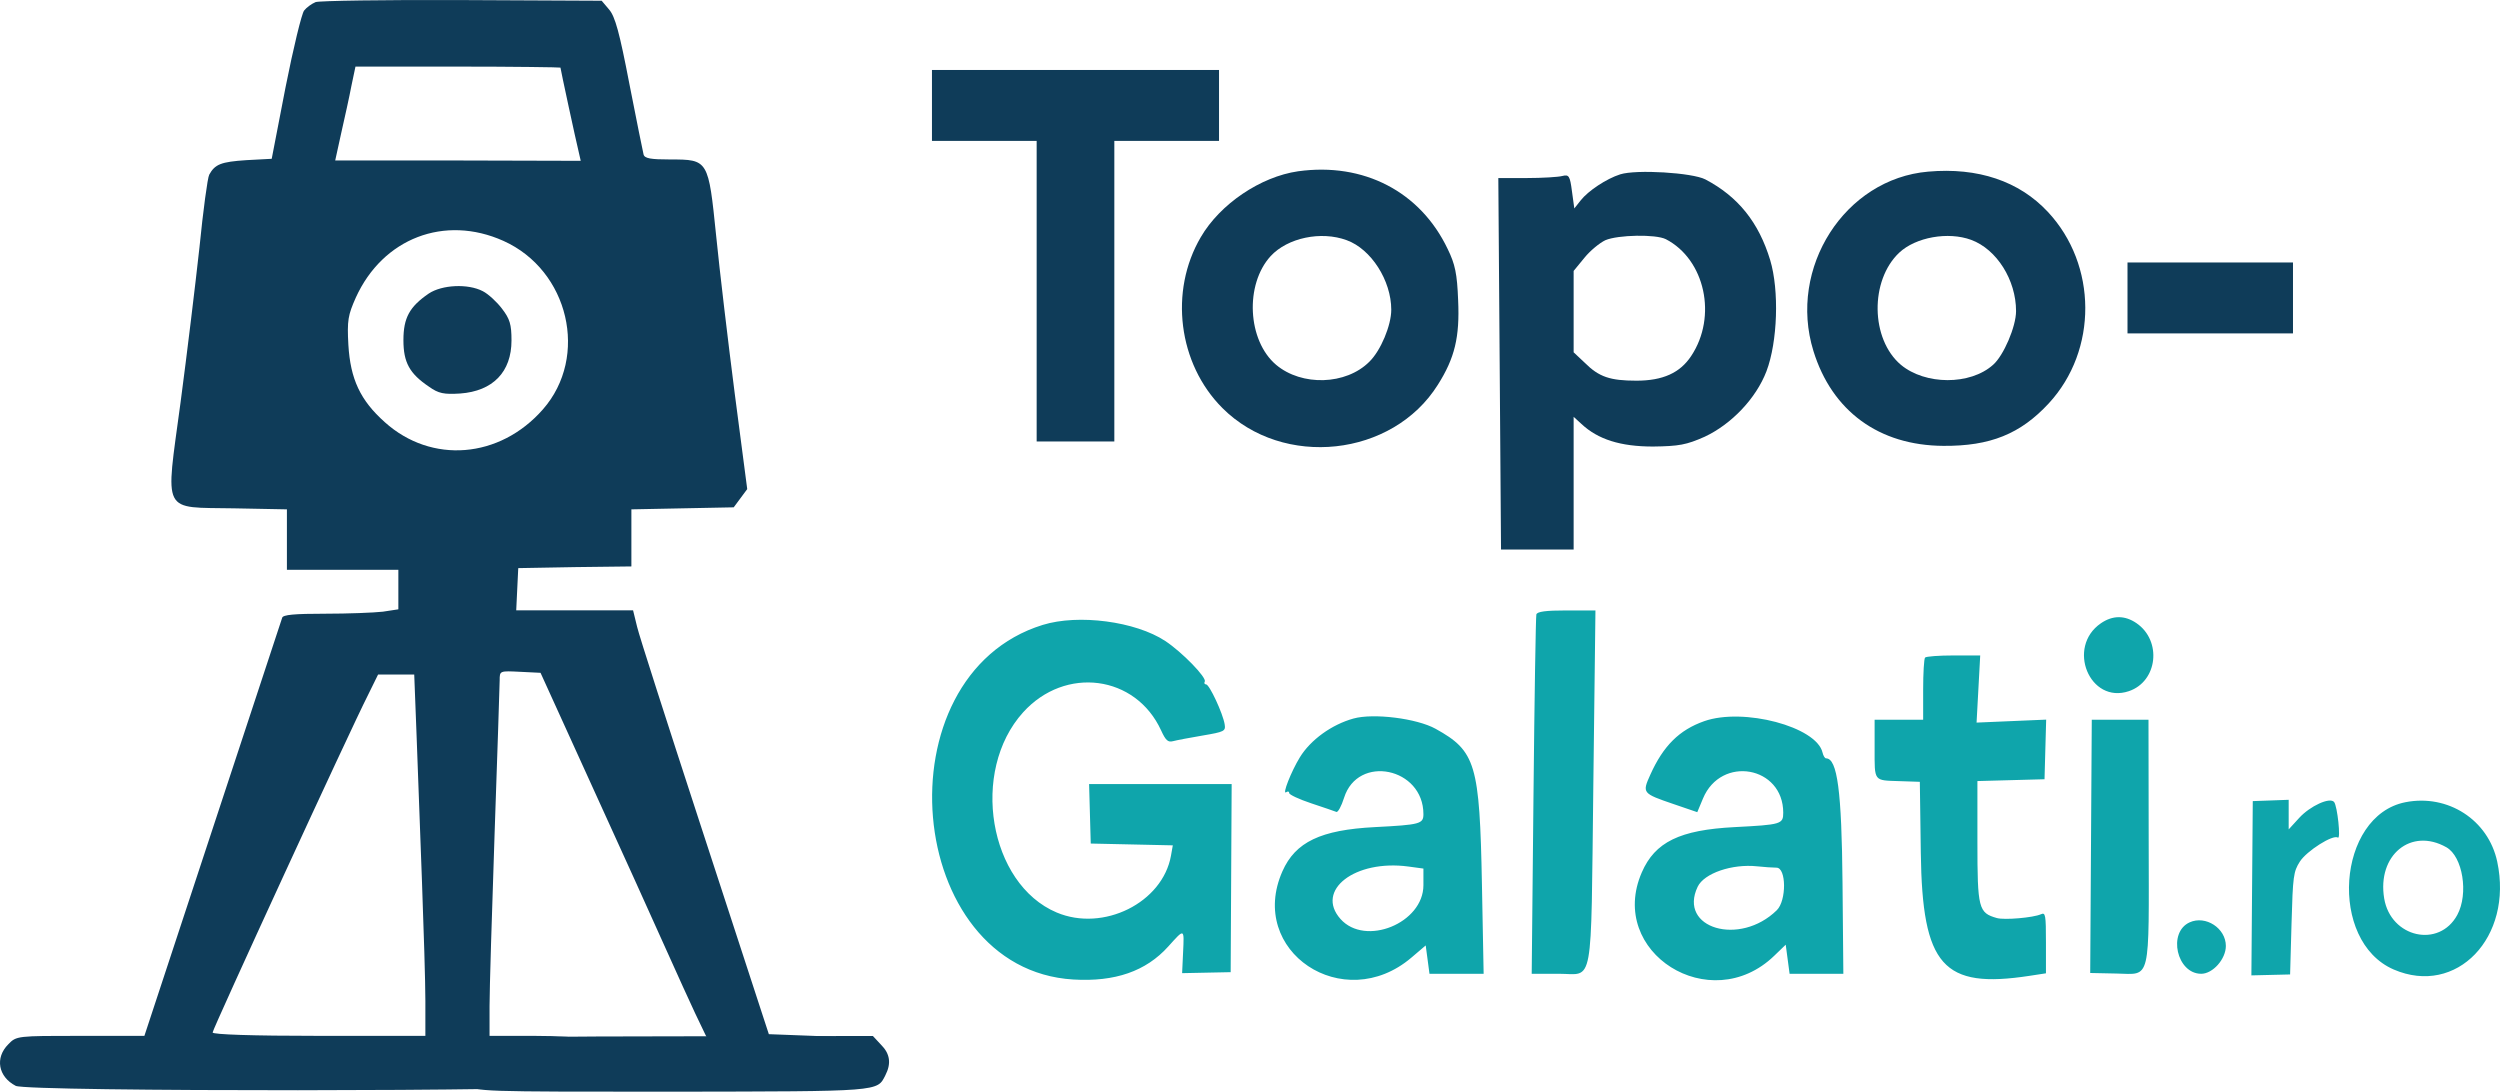
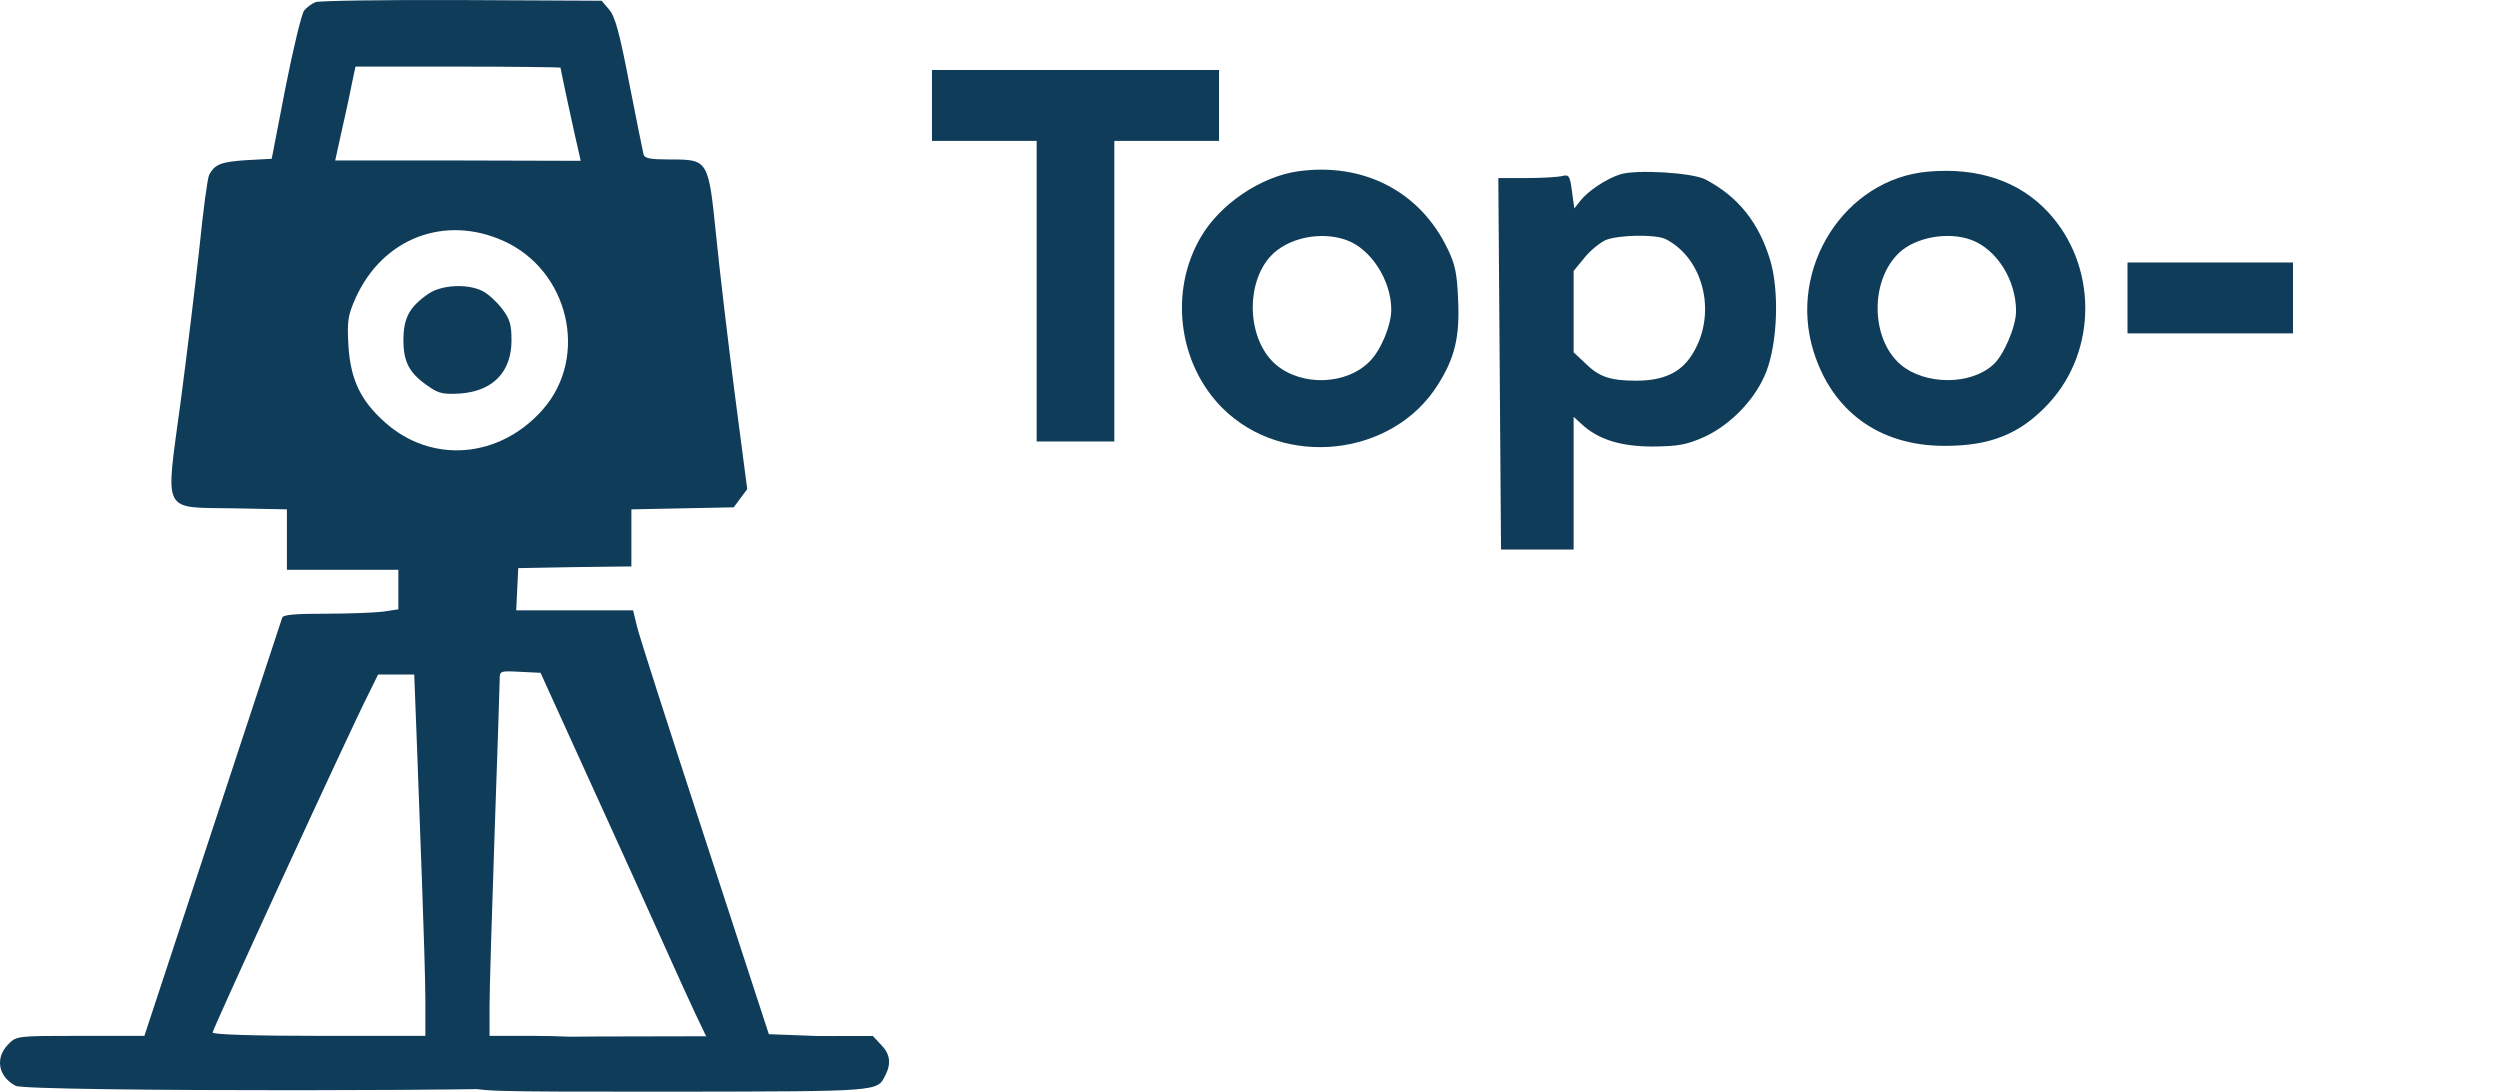
<svg xmlns="http://www.w3.org/2000/svg" width="987" height="431" viewBox="0 0 987 431" fill="none">
-   <path fill-rule="evenodd" clip-rule="evenodd" d="M606.555 242.586C606.316 243.46 605.805 275.734 605.418 314.309L604.717 384.449H615.5C629.359 384.449 628.049 391.651 629.047 309.867L629.884 241H618.438C610.267 241 606.867 241.455 606.555 242.586ZM829.429 246.073C815.7 255.497 825.014 278.087 840.478 272.871C851.832 269.043 853.627 252.992 843.482 246.027C838.87 242.862 834.085 242.878 829.429 246.073ZM411.674 246.713C346.9 266.764 356.883 382.682 423.732 386.711C440.195 387.702 452.415 383.458 461.212 373.693C467.723 366.465 467.53 366.39 467.079 376.071L466.701 384.202L476.283 384.007L485.868 383.812L486.062 346.68L486.258 309.551H458.118H429.975L430.301 321.293L430.625 333.034L446.824 333.389L463.024 333.743L462.303 337.812C459.001 356.387 435.62 368.025 417.192 360.261C390.397 348.971 382.928 304.452 403.933 281.223C420.558 262.835 448.397 266.501 458.421 288.402C460.216 292.324 461.134 293.15 463.114 292.613C464.468 292.249 469.712 291.248 474.768 290.394C483.409 288.931 483.935 288.662 483.496 285.951C482.806 281.662 477.467 270.196 476.159 270.196C475.536 270.196 475.299 269.696 475.637 269.082C476.488 267.528 466.664 257.431 460.06 253.073C448.291 245.306 425.776 242.349 411.674 246.713ZM760.015 259.618C759.599 260.083 759.261 265.796 759.261 272.312V284.161H749.679H740.097V295.512C740.097 308.697 739.607 308.056 749.936 308.394L757.951 308.661L758.332 336.716C758.941 381.336 767.042 390.501 801.258 385.259L807.74 384.264V372.162C807.74 361.142 807.564 360.138 805.769 360.944C802.741 362.309 791.355 363.29 788.371 362.448C781.115 360.398 780.682 358.708 780.682 332.391V308.362L793.93 308.004L807.177 307.647L807.5 295.876L807.827 284.109L794.086 284.694L780.348 285.282L781.069 272.026L781.788 258.773H771.276C765.495 258.773 760.427 259.153 760.015 259.618ZM534.347 283.676C525.749 286.065 517.42 292.087 513.197 298.967C509.717 304.641 506.065 313.968 507.794 312.765C508.447 312.31 508.981 312.46 508.981 313.1C508.981 313.737 512.911 315.563 517.717 317.162C522.522 318.758 526.967 320.279 527.593 320.539C528.22 320.799 529.59 318.287 530.641 314.956C536.084 297.696 561.967 303.045 561.967 321.426C561.967 325.271 560.654 325.622 542.8 326.541C521.408 327.643 511.419 332.42 506.299 343.989C492.348 375.513 530.381 400.939 557.24 378.051L562.868 373.254L563.615 378.85L564.36 384.449H575.05H585.74L585.071 349.222C584.165 301.615 582.652 296.529 566.784 287.732C559.358 283.618 542.264 281.48 534.347 283.676ZM672.818 284.72C663 288.174 656.679 294.446 651.568 305.801C648.272 313.126 648.347 313.217 660.841 317.487L670.085 320.646L672.345 315.235C679.497 298.105 704.021 302.454 704.021 320.854C704.021 325.362 703.23 325.596 684.854 326.541C663.15 327.659 653.395 332.42 648.171 344.444C634.459 376 675.214 401.677 700.433 377.368L705.002 372.965L705.767 378.707L706.531 384.449H717.141H727.753L727.427 348.585C727.101 312.369 725.387 299.396 720.922 299.396C720.451 299.396 719.825 298.359 719.531 297.095C717.167 286.91 688.308 279.263 672.818 284.72ZM825.522 334.149L825.216 384.137L835.649 384.355C849.312 384.641 848.394 388.518 848.299 330.977L848.224 284.161H837.026H825.83L825.522 334.149ZM889.121 350.681L888.849 385.083L896.492 384.898L904.134 384.713L904.697 364.587C905.22 345.91 905.456 344.152 907.967 340.187C910.646 335.959 921.088 329.349 922.992 330.675C924.21 331.523 922.802 318.228 921.503 316.636C919.855 314.614 912.048 318.173 907.699 322.931L903.569 327.445V321.605V315.762L896.483 316.022L889.395 316.278L889.121 350.681ZM949.637 316.72C922.6 322.066 919.148 371.567 945.034 382.76C969.82 393.477 992.277 370.089 985.905 340.187C982.395 323.707 966.458 313.396 949.637 316.72ZM965.84 334.507C972.302 338.166 974.663 352.852 970.132 361.22C962.96 374.463 943.854 370.16 941.279 354.717C938.43 337.62 951.842 326.584 965.84 334.507ZM556.048 342.108L561.967 342.911V349.478C561.967 364.46 538.988 373.806 529.212 362.799C519.146 351.464 534.976 339.258 556.048 342.108ZM701.36 342.556C705.264 342.556 705.36 355.539 701.484 359.348C686.845 373.728 662.434 366.504 670.23 350.102C672.767 344.766 683.823 340.97 693.749 342.027C696.47 342.319 699.893 342.556 701.36 342.556ZM864.467 364.145C855.716 368.116 859.388 384.449 869.033 384.449C873.622 384.449 878.768 378.642 878.768 373.462C878.768 366.465 870.797 361.272 864.467 364.145Z" fill="#0FA5AB" />
-   <path d="M124.605 0.826C123.005 1.493 121.005 2.959 120.072 4.159C119.138 5.226 115.805 18.959 112.738 34.426L107.272 62.693L97.272 63.226C87.272 63.892 84.872 64.826 82.605 68.959C81.938 70.159 80.205 83.093 78.738 97.759C77.138 112.293 73.805 139.893 71.272 158.959C65.272 203.626 63.538 200.159 92.472 200.693L113.272 201.093V212.959V224.959H135.272H157.272V232.826V240.559L151.138 241.493C147.672 241.893 137.405 242.293 128.338 242.293C116.338 242.293 111.672 242.693 111.405 243.893C111.138 244.826 98.738 282.426 83.938 327.226L57.005 408.959H31.805C6.738 408.959 6.472 408.959 3.272 412.293C-2.062 417.626 -0.728 425.093 6.205 428.693C10.605 431.093 224.605 430.959 229.272 428.559C234.338 426.026 236.605 420.426 234.605 415.493C233.672 413.359 231.805 410.959 230.472 410.293C229.138 409.493 220.338 408.959 210.738 408.959H193.272V397.226C193.272 390.826 194.205 360.159 195.272 328.959C196.338 297.759 197.272 270.559 197.272 268.559C197.272 264.826 197.272 264.826 205.272 265.226L213.405 265.626L250.338 346.826C293.405 441.626 284.738 430.693 316.872 430.026L337.538 429.626L340.872 425.759C343.405 422.693 343.938 420.959 343.405 417.759C341.938 410.426 340.205 409.626 321.005 408.959L303.538 408.293L301.138 400.959C299.805 396.959 288.472 362.159 275.938 323.759C263.405 285.359 252.338 250.959 251.538 247.493L249.938 240.959H226.872H203.805L204.205 232.559L204.605 224.293L227.005 223.893L249.272 223.626V212.293V201.093L269.405 200.693L289.672 200.293L292.338 196.693L295.005 193.093L290.072 155.359C287.405 134.559 284.072 106.559 282.738 93.093C279.672 63.093 279.672 62.959 264.605 62.959C256.872 62.959 254.472 62.559 254.072 60.959C253.805 59.892 251.272 47.359 248.472 33.093C244.605 12.959 242.872 6.559 240.472 3.759L237.538 0.293L182.338 0.026C152.072 -0.107 126.072 0.293 124.605 0.826ZM221.272 26.692C221.272 27.226 227.272 55.093 228.605 60.559L229.272 63.492L180.738 63.359H132.338L134.738 52.426C136.072 46.559 137.938 38.159 138.738 33.892L140.338 26.293H180.738C203.005 26.293 221.272 26.559 221.272 26.692ZM198.738 95.093C224.605 106.693 232.605 140.826 214.338 161.626C197.272 181.093 170.338 183.226 151.938 166.693C142.205 158.026 138.338 149.626 137.538 136.159C137.005 126.426 137.405 124.426 140.472 117.493C151.138 94.026 175.538 84.692 198.738 95.093ZM164.472 290.559C165.005 304.026 165.938 329.893 166.605 348.293C167.272 366.559 167.938 387.759 167.938 395.226V408.959H125.938C99.672 408.959 83.938 408.426 83.938 407.626C83.938 406.293 138.205 288.293 145.272 274.426L149.272 266.293H156.472H163.538L164.472 290.559Z" fill="#0F3C59" />
+   <path d="M124.605 0.826C123.005 1.493 121.005 2.959 120.072 4.159C119.138 5.226 115.805 18.959 112.738 34.426L107.272 62.693L97.272 63.226C87.272 63.892 84.872 64.826 82.605 68.959C81.938 70.159 80.205 83.093 78.738 97.759C77.138 112.293 73.805 139.893 71.272 158.959C65.272 203.626 63.538 200.159 92.472 200.693L113.272 201.093V212.959V224.959H135.272H157.272V232.826V240.559L151.138 241.493C147.672 241.893 137.405 242.293 128.338 242.293C116.338 242.293 111.672 242.693 111.405 243.893C111.138 244.826 98.738 282.426 83.938 327.226L57.005 408.959H31.805C6.738 408.959 6.472 408.959 3.272 412.293C-2.062 417.626 -0.728 425.093 6.205 428.693C10.605 431.093 224.605 430.959 229.272 428.559C234.338 426.026 236.605 420.426 234.605 415.493C233.672 413.359 231.805 410.959 230.472 410.293C229.138 409.493 220.338 408.959 210.738 408.959H193.272V397.226C193.272 390.826 194.205 360.159 195.272 328.959C196.338 297.759 197.272 270.559 197.272 268.559C197.272 264.826 197.272 264.826 205.272 265.226L213.405 265.626L250.338 346.826C293.405 441.626 284.738 430.693 316.872 430.026L337.538 429.626L340.872 425.759C343.405 422.693 343.938 420.959 343.405 417.759C341.938 410.426 340.205 409.626 321.005 408.959L303.538 408.293C299.805 396.959 288.472 362.159 275.938 323.759C263.405 285.359 252.338 250.959 251.538 247.493L249.938 240.959H226.872H203.805L204.205 232.559L204.605 224.293L227.005 223.893L249.272 223.626V212.293V201.093L269.405 200.693L289.672 200.293L292.338 196.693L295.005 193.093L290.072 155.359C287.405 134.559 284.072 106.559 282.738 93.093C279.672 63.093 279.672 62.959 264.605 62.959C256.872 62.959 254.472 62.559 254.072 60.959C253.805 59.892 251.272 47.359 248.472 33.093C244.605 12.959 242.872 6.559 240.472 3.759L237.538 0.293L182.338 0.026C152.072 -0.107 126.072 0.293 124.605 0.826ZM221.272 26.692C221.272 27.226 227.272 55.093 228.605 60.559L229.272 63.492L180.738 63.359H132.338L134.738 52.426C136.072 46.559 137.938 38.159 138.738 33.892L140.338 26.293H180.738C203.005 26.293 221.272 26.559 221.272 26.692ZM198.738 95.093C224.605 106.693 232.605 140.826 214.338 161.626C197.272 181.093 170.338 183.226 151.938 166.693C142.205 158.026 138.338 149.626 137.538 136.159C137.005 126.426 137.405 124.426 140.472 117.493C151.138 94.026 175.538 84.692 198.738 95.093ZM164.472 290.559C165.005 304.026 165.938 329.893 166.605 348.293C167.272 366.559 167.938 387.759 167.938 395.226V408.959H125.938C99.672 408.959 83.938 408.426 83.938 407.626C83.938 406.293 138.205 288.293 145.272 274.426L149.272 266.293H156.472H163.538L164.472 290.559Z" fill="#0F3C59" />
  <path d="M169.272 115.893C161.672 121.093 159.272 125.493 159.272 134.293C159.272 143.093 161.672 147.493 169.405 152.693C173.138 155.359 175.272 155.759 181.672 155.359C194.605 154.426 201.938 146.826 201.938 134.426C201.938 128.026 201.272 125.893 198.205 121.893C196.205 119.226 192.738 116.026 190.605 114.959C184.738 111.893 174.472 112.426 169.272 115.893Z" fill="#0F3C59" />
  <path d="M367.938 41.626V55.626H388.605H409.272V114.959V174.293H424.605H439.938V114.959V55.626H460.605H481.272V41.626V27.626H424.605H367.938V41.626Z" fill="#0F3C59" />
  <path d="M512.472 67.626C497.672 69.759 481.672 80.559 474.072 93.626C461.538 114.959 465.138 143.626 482.605 161.093C506.605 185.093 549.805 180.426 567.672 151.893C574.338 141.359 576.338 133.093 575.672 118.559C575.272 108.026 574.472 104.293 571.538 98.293C560.738 75.626 538.338 64.026 512.472 67.626ZM531.672 94.826C541.272 98.293 549.272 110.693 549.272 122.293C549.272 128.426 545.138 138.426 540.605 142.826C531.405 152.026 513.938 152.559 503.805 144.026C492.472 134.426 491.405 112.293 501.672 101.093C508.338 93.892 521.538 91.093 531.672 94.826Z" fill="#0F3C59" />
  <path d="M761.272 67.759C728.338 70.559 705.805 105.759 715.938 138.559C723.272 162.293 741.805 175.893 767.272 176.026C785.672 176.159 797.672 171.359 808.872 159.226C828.205 138.293 828.072 104.559 808.472 83.626C797.138 71.493 780.872 66.026 761.272 67.759ZM778.205 94.692C788.338 98.426 795.938 110.559 795.938 122.826C795.938 128.959 791.005 140.426 786.872 144.026C777.805 152.159 760.072 152.026 750.472 144.026C738.472 133.893 738.205 110.693 749.805 99.759C756.338 93.626 769.138 91.359 778.205 94.692Z" fill="#0F3C59" />
  <path d="M639.672 68.826C634.205 70.559 627.005 75.359 624.072 79.093L621.538 82.293L620.605 75.493C619.805 69.359 619.405 68.826 616.738 69.493C615.272 69.893 608.872 70.293 602.738 70.293H591.538L592.072 143.626L592.605 216.959H607.005H621.272V190.693V164.559L624.338 167.359C630.872 173.493 639.805 176.293 652.605 176.293C662.872 176.159 665.805 175.626 673.005 172.426C683.538 167.493 693.272 157.359 697.405 146.559C701.805 134.959 702.472 114.693 698.872 102.693C694.338 87.759 686.205 77.626 673.272 70.826C668.072 68.159 646.072 66.826 639.672 68.826ZM657.672 94.426C673.138 102.426 678.072 124.959 667.672 140.559C663.272 147.226 656.472 150.293 646.072 150.293C635.672 150.293 631.272 148.826 625.672 143.226L621.272 139.093V122.959V106.959L625.538 101.759C627.805 98.959 631.538 95.893 633.805 94.826C638.872 92.693 653.672 92.426 657.672 94.426Z" fill="#0F3C59" />
  <path d="M839.938 117.626V131.626H872.605H905.272V117.626V103.626H872.605H839.938V117.626Z" fill="#0F3C59" />
  <path d="M186.192 409.962C183.394 411.062 180.33 418.625 181.129 422.2C181.662 423.987 183.261 426.737 184.86 428.25C187.658 431 189.256 431 265.733 431C348.205 430.862 346.206 431 349.537 424.537C351.936 419.862 351.403 416.012 347.805 412.437L344.608 409L266.266 409.137C223.231 409.137 187.125 409.55 186.192 409.962Z" fill="#0F3C59" />
</svg>